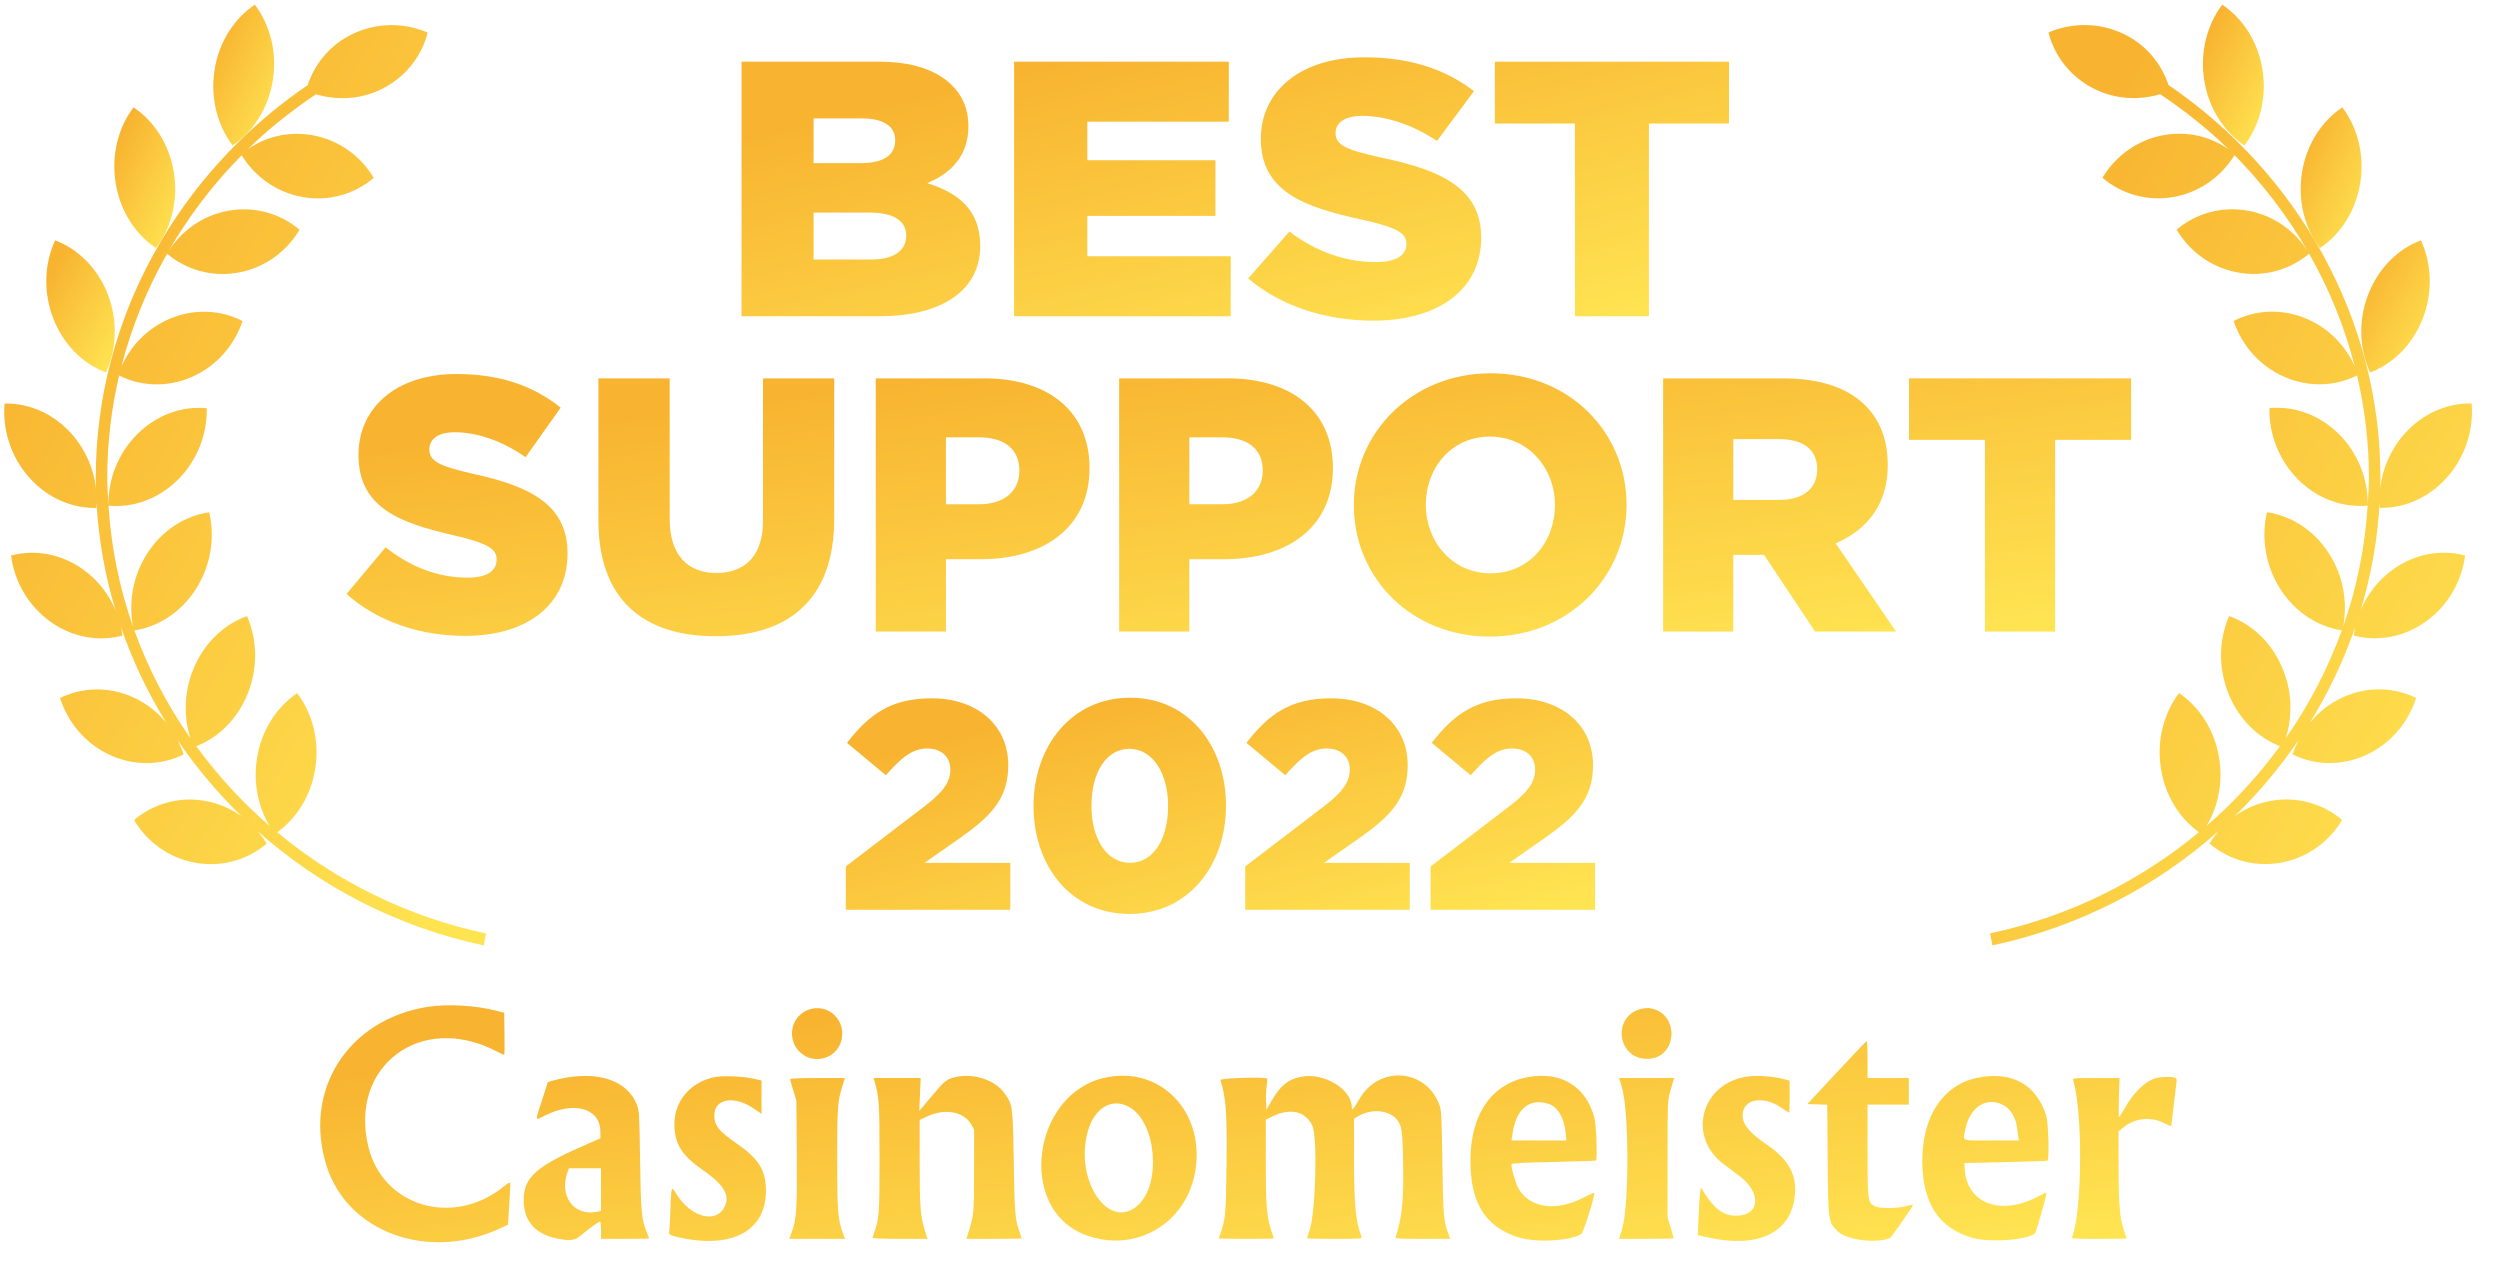
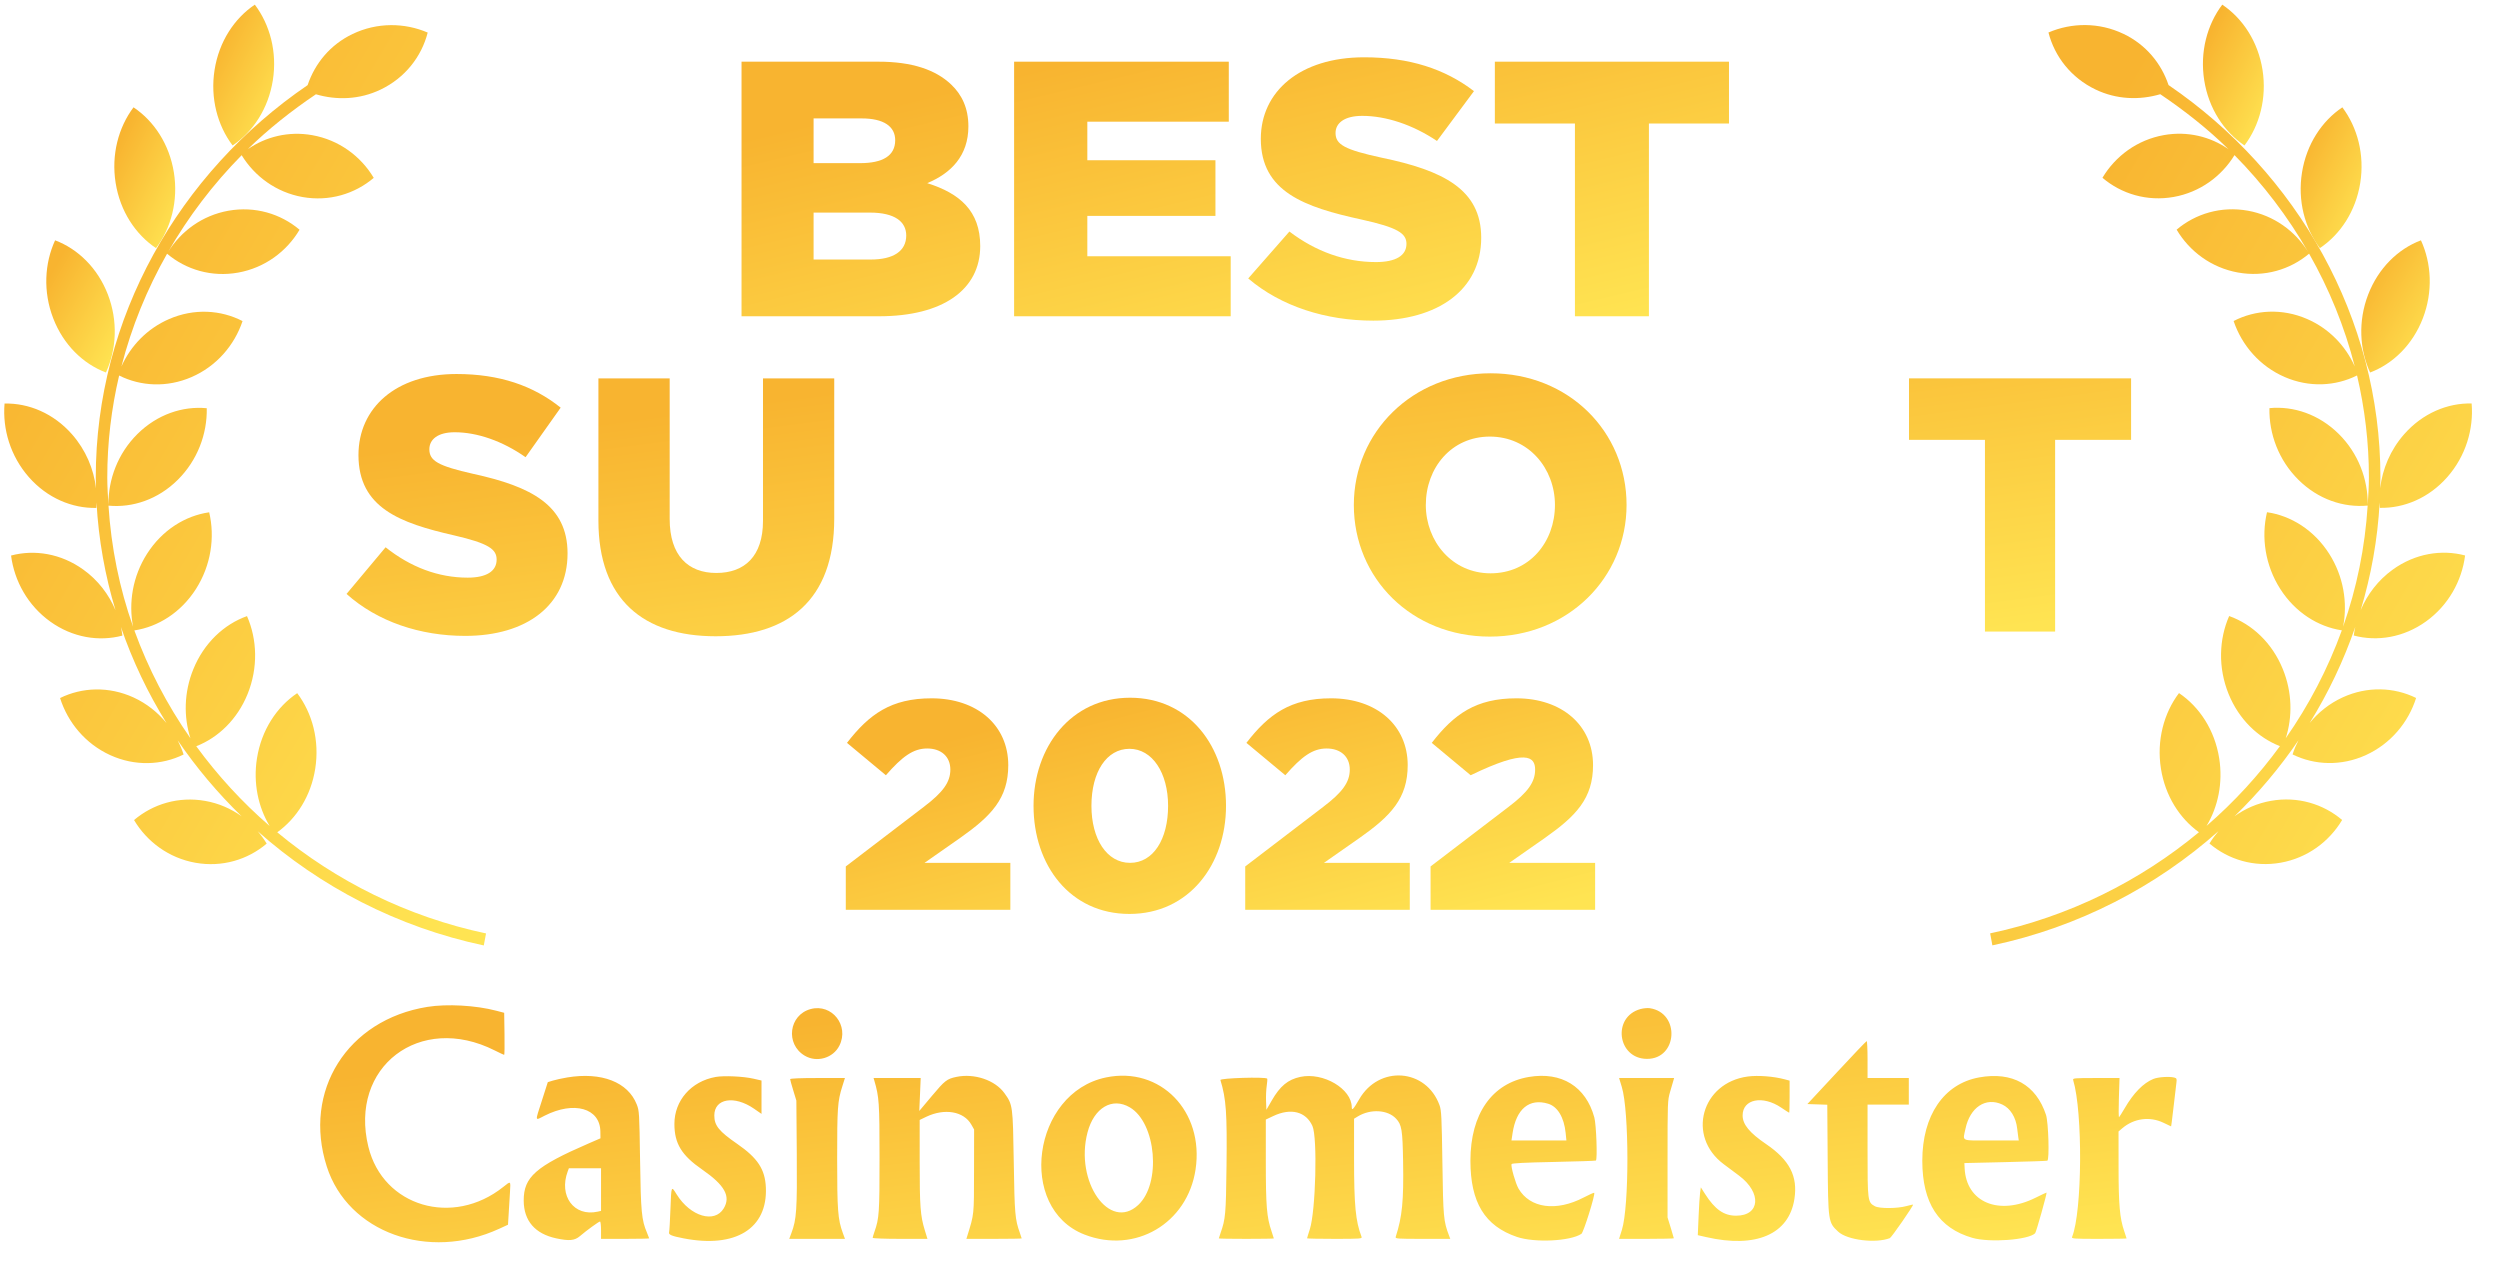
<svg xmlns="http://www.w3.org/2000/svg" width="101" height="51" viewBox="0 0 101 51" fill="none">
  <g clip-path="url(#clip0_0_5360)">
    <g clip-path="url(#clip1_0_5360)">
      <g clip-path="url(#clip2_0_5360)">
        <path d="M11.023 3.241C11.203 2.1 10.906 0.999 10.295 0.188C9.468 0.743 8.849 1.681 8.669 2.823C8.489 3.964 8.785 5.066 9.397 5.877C10.225 5.322 10.843 4.383 11.023 3.241Z" fill="url(#paint0_linear_0_5360)" />
        <path d="M6.303 10.024C6.913 9.212 7.208 8.109 7.025 6.968C6.842 5.827 6.222 4.889 5.394 4.336C4.784 5.149 4.49 6.251 4.672 7.392C4.854 8.533 5.474 9.47 6.303 10.024Z" fill="url(#paint1_linear_0_5360)" />
        <path d="M4.28 15.049C4.709 14.115 4.77 12.971 4.359 11.9C3.946 10.828 3.148 10.056 2.226 9.709C1.798 10.642 1.736 11.786 2.149 12.857C2.56 13.929 3.359 14.701 4.28 15.049Z" fill="url(#paint2_linear_0_5360)" />
        <path d="M19.636 37.711C16.446 37.035 13.575 35.595 11.201 33.625C11.981 33.063 12.563 32.156 12.735 31.058C12.915 29.916 12.619 28.814 12.007 28.004C11.179 28.559 10.561 29.498 10.381 30.64C10.224 31.635 10.431 32.601 10.892 33.369C9.781 32.408 8.789 31.324 7.929 30.148C8.815 29.802 9.586 29.066 10.002 28.041C10.432 26.978 10.392 25.833 9.979 24.891C9.052 25.221 8.24 25.976 7.809 27.04C7.432 27.969 7.416 28.962 7.694 29.827C6.753 28.48 5.989 27.015 5.428 25.469C6.389 25.323 7.309 24.746 7.916 23.796C8.527 22.837 8.689 21.704 8.451 20.697C7.481 20.836 6.551 21.416 5.939 22.375C5.359 23.286 5.188 24.352 5.377 25.321C4.825 23.762 4.492 22.118 4.383 20.428C5.357 20.521 6.385 20.176 7.181 19.386C7.978 18.596 8.374 17.53 8.353 16.492C7.378 16.398 6.349 16.744 5.552 17.534C4.763 18.316 4.369 19.369 4.382 20.399C4.359 20.03 4.334 19.662 4.334 19.289C4.334 17.884 4.5 16.504 4.813 15.171C5.684 15.607 6.742 15.665 7.735 15.235C8.745 14.798 9.471 13.95 9.799 12.972C8.92 12.517 7.842 12.452 6.833 12.889C5.946 13.273 5.276 13.975 4.905 14.806C5.316 13.204 5.94 11.675 6.75 10.25C7.515 10.896 8.551 11.206 9.623 11.013C10.698 10.819 11.581 10.161 12.102 9.281C11.337 8.634 10.299 8.322 9.225 8.514C8.176 8.703 7.313 9.336 6.788 10.183C7.604 8.761 8.605 7.445 9.763 6.27C10.289 7.129 11.162 7.771 12.222 7.96C13.297 8.151 14.334 7.836 15.099 7.186C14.576 6.308 13.691 5.652 12.616 5.461C11.661 5.291 10.736 5.522 10.006 6.031C10.846 5.209 11.777 4.474 12.763 3.809C13.601 4.056 14.526 4.026 15.373 3.621C16.365 3.148 17.031 2.287 17.279 1.316C16.342 0.913 15.236 0.899 14.245 1.373C13.338 1.806 12.72 2.569 12.428 3.439C7.222 6.988 3.869 12.86 3.869 19.289C3.869 19.437 3.875 19.583 3.879 19.729C3.788 18.948 3.466 18.179 2.91 17.547C2.166 16.701 1.162 16.281 0.184 16.303C0.097 17.338 0.422 18.429 1.166 19.276C1.91 20.122 2.914 20.541 3.892 20.52C3.898 20.447 3.898 20.374 3.899 20.3C3.981 21.795 4.244 23.254 4.667 24.654C4.398 24.017 3.962 23.439 3.366 23.012C2.463 22.363 1.397 22.191 0.447 22.444C0.579 23.473 1.125 24.461 2.028 25.11C2.93 25.758 3.997 25.931 4.946 25.678C4.932 25.561 4.909 25.445 4.884 25.328C5.351 26.691 5.971 27.993 6.728 29.213C6.375 28.782 5.928 28.422 5.394 28.177C4.393 27.72 3.314 27.764 2.427 28.201C2.738 29.186 3.449 30.047 4.45 30.506C5.452 30.963 6.53 30.919 7.417 30.482C7.355 30.283 7.271 30.092 7.177 29.906C7.929 31.012 8.796 32.041 9.761 32.978C9.336 32.673 8.839 32.453 8.292 32.357C7.216 32.166 6.179 32.481 5.415 33.13C5.938 34.008 6.822 34.665 7.898 34.856C8.973 35.047 10.011 34.731 10.774 34.082C10.669 33.905 10.545 33.739 10.411 33.582C12.933 35.822 16.053 37.455 19.545 38.196L19.636 37.711Z" fill="url(#paint3_linear_0_5360)" />
        <path d="M90.677 5.877C91.288 5.066 91.585 3.964 91.406 2.823C91.225 1.681 90.606 0.743 89.779 0.188C89.167 0.999 88.871 2.1 89.05 3.241C89.23 4.383 89.85 5.322 90.677 5.877Z" fill="url(#paint4_linear_0_5360)" />
        <path d="M95.354 7.392C95.536 6.251 95.241 5.149 94.631 4.336C93.804 4.889 93.183 5.827 93.001 6.968C92.818 8.109 93.113 9.212 93.723 10.024C94.551 9.47 95.172 8.533 95.354 7.392Z" fill="url(#paint5_linear_0_5360)" />
        <path d="M95.752 15.049C96.674 14.701 97.472 13.929 97.884 12.857C98.296 11.786 98.234 10.642 97.806 9.709C96.884 10.056 96.087 10.828 95.674 11.9C95.262 12.971 95.324 14.115 95.752 15.049Z" fill="url(#paint6_linear_0_5360)" />
        <path d="M96.671 23.009C96.076 23.437 95.639 24.014 95.371 24.651C95.793 23.251 96.057 21.792 96.138 20.297C96.14 20.371 96.14 20.444 96.146 20.517C97.124 20.538 98.128 20.119 98.872 19.273C99.616 18.427 99.941 17.335 99.854 16.3C98.876 16.278 97.871 16.698 97.127 17.544C96.572 18.176 96.25 18.945 96.159 19.726C96.162 19.58 96.169 19.434 96.169 19.286C96.169 12.857 92.815 6.985 87.609 3.436C87.317 2.566 86.699 1.803 85.792 1.37C84.801 0.896 83.695 0.91 82.758 1.313C83.006 2.284 83.673 3.145 84.664 3.618C85.511 4.023 86.436 4.053 87.275 3.806C88.26 4.471 89.192 5.206 90.031 6.028C89.301 5.519 88.376 5.288 87.421 5.458C86.346 5.649 85.462 6.305 84.939 7.183C85.703 7.833 86.74 8.148 87.816 7.957C88.876 7.768 89.749 7.126 90.274 6.267C91.433 7.442 92.433 8.758 93.25 10.18C92.724 9.333 91.861 8.7 90.813 8.512C89.739 8.319 88.7 8.631 87.936 9.278C88.457 10.158 89.339 10.816 90.415 11.01C91.487 11.203 92.523 10.893 93.288 10.248C94.098 11.672 94.722 13.201 95.132 14.803C94.761 13.972 94.092 13.27 93.204 12.886C92.195 12.449 91.118 12.514 90.238 12.969C90.567 13.947 91.293 14.795 92.303 15.232C93.296 15.662 94.353 15.604 95.225 15.168C95.537 16.501 95.704 17.881 95.704 19.286C95.704 19.659 95.678 20.027 95.656 20.396C95.669 19.367 95.275 18.313 94.486 17.531C93.689 16.741 92.659 16.395 91.685 16.489C91.664 17.527 92.059 18.593 92.856 19.383C93.652 20.173 94.681 20.518 95.654 20.425C95.546 22.115 95.213 23.759 94.661 25.318C94.85 24.349 94.679 23.283 94.099 22.372C93.487 21.413 92.557 20.834 91.587 20.694C91.348 21.701 91.51 22.834 92.122 23.793C92.728 24.743 93.649 25.32 94.61 25.466C94.049 27.012 93.285 28.477 92.344 29.824C92.621 28.959 92.606 27.966 92.228 27.037C91.798 25.973 90.986 25.218 90.058 24.888C89.645 25.83 89.605 26.975 90.036 28.038C90.452 29.063 91.223 29.799 92.109 30.145C91.249 31.321 90.257 32.405 89.145 33.366C89.607 32.598 89.813 31.632 89.656 30.637C89.476 29.495 88.858 28.556 88.031 28.001C87.419 28.811 87.122 29.913 87.302 31.055C87.475 32.153 88.056 33.061 88.837 33.622C86.463 35.592 83.591 37.032 80.402 37.708L80.492 38.193C83.984 37.452 87.104 35.819 89.626 33.579C89.492 33.736 89.369 33.902 89.263 34.079C90.027 34.728 91.065 35.044 92.14 34.853C93.215 34.662 94.099 34.005 94.622 33.127C93.859 32.478 92.821 32.163 91.746 32.354C91.199 32.45 90.702 32.67 90.277 32.975C91.242 32.038 92.108 31.009 92.861 29.903C92.766 30.089 92.682 30.28 92.62 30.479C93.508 30.916 94.586 30.96 95.587 30.503C96.589 30.044 97.3 29.183 97.611 28.198C96.723 27.761 95.645 27.716 94.644 28.174C94.11 28.419 93.662 28.779 93.309 29.21C94.066 27.99 94.686 26.688 95.154 25.325C95.128 25.442 95.106 25.558 95.092 25.675C96.041 25.928 97.107 25.755 98.01 25.107C98.913 24.458 99.459 23.47 99.59 22.441C98.641 22.188 97.574 22.36 96.671 23.009Z" fill="url(#paint7_linear_0_5360)" />
        <path d="M29.958 12.777H35.519C38.091 12.777 39.601 11.704 39.601 9.941C39.601 8.516 38.769 7.811 37.46 7.399C38.415 7.003 39.123 6.297 39.123 5.107C39.123 4.372 38.862 3.829 38.43 3.417C37.799 2.815 36.844 2.492 35.488 2.492H29.958V12.777ZM32.869 10.485V8.589H35.149C36.15 8.589 36.612 8.957 36.612 9.515C36.612 10.147 36.089 10.485 35.18 10.485H32.869ZM32.869 6.591V4.784H34.81C35.704 4.784 36.166 5.107 36.166 5.665C36.166 6.297 35.657 6.591 34.748 6.591H32.869Z" fill="url(#paint8_linear_0_5360)" />
        <path d="M40.97 12.777H49.72V10.353H43.928V8.722H49.104V6.474H43.928V4.916H49.643V2.492H40.97V12.777Z" fill="url(#paint9_linear_0_5360)" />
        <path d="M55.481 12.954C58.1 12.954 59.841 11.705 59.841 9.603C59.841 7.649 58.3 6.885 55.82 6.371C54.326 6.047 53.956 5.842 53.956 5.372C53.956 4.975 54.31 4.681 55.034 4.681C55.989 4.681 57.068 5.034 58.054 5.695L59.548 3.682C58.377 2.785 56.945 2.315 55.111 2.315C52.523 2.315 50.937 3.696 50.937 5.607C50.937 7.752 52.708 8.369 55.004 8.869C56.467 9.192 56.821 9.427 56.821 9.853C56.821 10.323 56.39 10.588 55.589 10.588C54.341 10.588 53.155 10.162 52.092 9.354L50.428 11.249C51.753 12.38 53.571 12.954 55.481 12.954Z" fill="url(#paint10_linear_0_5360)" />
        <path d="M63.627 12.777H66.616V4.99H69.851V2.492H60.392V4.99H63.627V12.777Z" fill="url(#paint11_linear_0_5360)" />
        <path d="M18.793 25.69C21.277 25.69 22.929 24.448 22.929 22.358C22.929 20.415 21.467 19.655 19.115 19.143C17.697 18.822 17.346 18.617 17.346 18.15C17.346 17.755 17.683 17.463 18.369 17.463C19.275 17.463 20.298 17.814 21.233 18.471L22.651 16.469C21.54 15.578 20.181 15.11 18.442 15.11C15.987 15.11 14.482 16.484 14.482 18.384C14.482 20.517 16.163 21.131 18.34 21.628C19.728 21.949 20.064 22.183 20.064 22.607C20.064 23.075 19.655 23.337 18.895 23.337C17.712 23.337 16.587 22.914 15.578 22.11L14 23.995C15.257 25.12 16.981 25.69 18.793 25.69Z" fill="url(#paint12_linear_0_5360)" />
        <path d="M28.91 25.705C31.818 25.705 33.703 24.258 33.703 20.956V15.286H30.825V21.043C30.825 22.475 30.079 23.148 28.94 23.148C27.8 23.148 27.055 22.446 27.055 20.97V15.286H24.176V21.029C24.176 24.229 26.002 25.705 28.91 25.705Z" fill="url(#paint13_linear_0_5360)" />
-         <path d="M35.381 25.515H38.216V22.592H39.619C42.162 22.592 44.017 21.321 44.017 18.91C44.017 16.616 42.352 15.286 39.765 15.286H35.381V25.515ZM38.216 20.371V17.668H39.546C40.569 17.668 41.183 18.135 41.183 19.012C41.183 19.845 40.569 20.371 39.56 20.371H38.216Z" fill="url(#paint14_linear_0_5360)" />
-         <path d="M45.214 25.515H48.048V22.592H49.451C51.994 22.592 53.85 21.321 53.85 18.91C53.85 16.616 52.184 15.286 49.597 15.286H45.214V25.515ZM48.048 20.371V17.668H49.378C50.401 17.668 51.015 18.135 51.015 19.012C51.015 19.845 50.401 20.371 49.393 20.371H48.048Z" fill="url(#paint15_linear_0_5360)" />
        <path d="M60.19 25.719C63.346 25.719 65.713 23.337 65.713 20.4C65.713 17.434 63.376 15.081 60.219 15.081C57.063 15.081 54.695 17.463 54.695 20.4C54.695 23.367 57.033 25.719 60.19 25.719ZM60.219 23.162C58.67 23.162 57.603 21.876 57.603 20.4C57.603 18.895 58.641 17.638 60.19 17.638C61.753 17.638 62.82 18.924 62.82 20.4C62.82 21.905 61.783 23.162 60.219 23.162Z" fill="url(#paint16_linear_0_5360)" />
-         <path d="M67.19 25.515H70.025V22.417H71.267L73.328 25.515H76.601L74.161 21.949C75.432 21.409 76.265 20.371 76.265 18.807C76.265 17.77 75.958 16.981 75.359 16.382C74.672 15.695 73.591 15.286 72.027 15.286H67.19V25.515ZM70.025 20.196V17.741H71.881C72.831 17.741 73.415 18.15 73.415 18.954C73.415 19.728 72.86 20.196 71.896 20.196H70.025Z" fill="url(#paint17_linear_0_5360)" />
        <path d="M80.192 25.515H83.027V17.77H86.096V15.286H77.124V17.77H80.192V25.515Z" fill="url(#paint18_linear_0_5360)" />
        <path d="M34.17 36.755H40.818V34.859H37.35L38.79 33.852C40.05 32.964 40.734 32.255 40.734 30.912C40.734 29.303 39.474 28.212 37.638 28.212C36.006 28.212 35.118 28.848 34.218 30.012L35.79 31.32C36.45 30.564 36.894 30.239 37.458 30.239C38.022 30.239 38.394 30.564 38.394 31.091C38.394 31.596 38.106 32.004 37.314 32.603L34.17 35.004V36.755Z" fill="url(#paint19_linear_0_5360)" />
        <path d="M45.63 36.923C48.031 36.923 49.531 34.931 49.531 32.556C49.531 30.155 48.042 28.188 45.654 28.188C43.267 28.188 41.755 30.18 41.755 32.556C41.755 34.956 43.23 36.923 45.63 36.923ZM45.654 34.859C44.718 34.859 44.094 33.9 44.094 32.556C44.094 31.188 44.706 30.252 45.63 30.252C46.554 30.252 47.191 31.224 47.191 32.556C47.191 33.911 46.59 34.859 45.654 34.859Z" fill="url(#paint20_linear_0_5360)" />
        <path d="M50.307 36.755H56.955V34.859H53.487L54.927 33.852C56.187 32.964 56.871 32.255 56.871 30.912C56.871 29.303 55.611 28.212 53.775 28.212C52.143 28.212 51.255 28.848 50.355 30.012L51.927 31.32C52.587 30.564 53.031 30.239 53.595 30.239C54.159 30.239 54.531 30.564 54.531 31.091C54.531 31.596 54.243 32.004 53.451 32.603L50.307 35.004V36.755Z" fill="url(#paint21_linear_0_5360)" />
-         <path d="M57.795 36.755H64.443V34.859H60.975L62.415 33.852C63.675 32.964 64.359 32.255 64.359 30.912C64.359 29.303 63.099 28.212 61.263 28.212C59.631 28.212 58.743 28.848 57.843 30.012L59.415 31.32C60.075 30.564 60.519 30.239 61.083 30.239C61.647 30.239 62.019 30.564 62.019 31.091C62.019 31.596 61.731 32.004 60.939 32.603L57.795 35.004V36.755Z" fill="url(#paint22_linear_0_5360)" />
+         <path d="M57.795 36.755H64.443V34.859H60.975L62.415 33.852C63.675 32.964 64.359 32.255 64.359 30.912C64.359 29.303 63.099 28.212 61.263 28.212C59.631 28.212 58.743 28.848 57.843 30.012L59.415 31.32C61.647 30.239 62.019 30.564 62.019 31.091C62.019 31.596 61.731 32.004 60.939 32.603L57.795 35.004V36.755Z" fill="url(#paint22_linear_0_5360)" />
        <path fill-rule="evenodd" clip-rule="evenodd" d="M17.267 40.678C14.034 41.197 12.222 44.072 13.202 47.128C14.056 49.792 17.299 50.963 20.168 49.642L20.523 49.479L20.551 49.028C20.566 48.78 20.589 48.393 20.603 48.168C20.631 47.693 20.644 47.704 20.335 47.95C18.293 49.58 15.475 48.745 14.883 46.334C14.09 43.104 16.961 40.912 19.986 42.437C20.183 42.536 20.355 42.617 20.369 42.617C20.383 42.617 20.389 42.235 20.382 41.767L20.369 40.917L20.045 40.832C19.22 40.615 18.056 40.551 17.267 40.678ZM32.751 40.766C31.87 41.003 31.72 42.181 32.511 42.65C33.001 42.94 33.659 42.748 33.912 42.243C34.317 41.434 33.611 40.535 32.751 40.766ZM66.278 40.765C65.122 41.079 65.338 42.771 66.535 42.779C67.782 42.787 67.888 40.915 66.651 40.731C66.562 40.718 66.394 40.733 66.278 40.765ZM74.199 43.335L73.018 44.604L73.42 44.617L73.822 44.631L73.838 46.838C73.856 49.367 73.858 49.383 74.265 49.761C74.628 50.099 75.777 50.242 76.349 50.021C76.417 49.995 77.317 48.695 77.288 48.665C77.282 48.66 77.163 48.687 77.023 48.725C76.649 48.829 75.927 48.832 75.744 48.731C75.454 48.571 75.449 48.528 75.449 46.478V44.627H76.282H77.116V44.09V43.552H76.282H75.449V42.804C75.449 42.393 75.433 42.058 75.414 42.061C75.395 42.063 74.848 42.636 74.199 43.335ZM22.916 43.529C22.712 43.563 22.452 43.62 22.338 43.655L22.131 43.719L21.892 44.465C21.611 45.343 21.599 45.278 22.002 45.074C23.191 44.471 24.24 44.768 24.255 45.71L24.259 45.988L23.788 46.192C21.638 47.124 21.154 47.551 21.158 48.507C21.162 49.321 21.615 49.846 22.47 50.029C22.997 50.142 23.217 50.121 23.428 49.94C23.696 49.711 24.193 49.349 24.241 49.349C24.263 49.349 24.282 49.506 24.282 49.699V50.05H25.254C25.789 50.05 26.227 50.041 26.227 50.03C26.227 50.019 26.186 49.915 26.136 49.797C25.92 49.289 25.89 48.967 25.859 46.871C25.83 44.953 25.826 44.875 25.724 44.618C25.369 43.714 24.3 43.3 22.916 43.529ZM28.912 43.509C27.924 43.686 27.244 44.462 27.246 45.409C27.247 46.2 27.537 46.676 28.367 47.249C29.281 47.882 29.532 48.334 29.238 48.82C28.867 49.436 27.892 49.145 27.337 48.254C27.117 47.899 27.122 47.886 27.086 48.846C27.069 49.315 27.044 49.736 27.031 49.781C27.002 49.881 27.129 49.935 27.614 50.029C29.716 50.439 31.015 49.635 30.941 47.972C30.908 47.237 30.61 46.785 29.781 46.211C29.042 45.701 28.858 45.472 28.858 45.063C28.858 44.379 29.667 44.242 30.462 44.791L30.765 45.001V44.327V43.653L30.441 43.579C30.033 43.485 29.246 43.449 28.912 43.509ZM38.636 43.507C38.256 43.587 38.17 43.654 37.652 44.272L37.139 44.883L37.168 44.218L37.196 43.552H36.244H35.292L35.323 43.657C35.517 44.318 35.533 44.552 35.533 46.763C35.534 48.998 35.519 49.223 35.328 49.763C35.289 49.876 35.256 49.986 35.256 50.009C35.256 50.031 35.754 50.05 36.362 50.05H37.469L37.359 49.692C37.183 49.115 37.155 48.734 37.155 46.943V45.246L37.421 45.118C38.164 44.763 38.937 44.897 39.242 45.434L39.354 45.632L39.351 47.315C39.348 49.129 39.359 49.026 39.075 49.944L39.042 50.05H40.159C40.773 50.05 41.276 50.042 41.276 50.032C41.276 50.023 41.243 49.923 41.203 49.81C41.007 49.262 40.989 49.053 40.956 46.941C40.919 44.661 40.916 44.633 40.58 44.165C40.201 43.637 39.363 43.353 38.636 43.507ZM44.679 43.529C41.708 44.147 41.073 48.812 43.815 49.877C45.858 50.671 47.974 49.429 48.301 47.245C48.653 44.894 46.877 43.071 44.679 43.529ZM52.534 43.506C52.033 43.613 51.715 43.875 51.377 44.464L51.162 44.837L51.148 44.483C51.141 44.288 51.153 44.009 51.176 43.864C51.199 43.719 51.206 43.589 51.193 43.576C51.116 43.498 49.281 43.554 49.305 43.634C49.538 44.402 49.577 44.961 49.551 47.13C49.528 49.053 49.51 49.248 49.312 49.81C49.273 49.923 49.24 50.023 49.24 50.032C49.24 50.042 49.74 50.05 50.352 50.05C50.963 50.05 51.463 50.042 51.463 50.033C51.463 50.025 51.42 49.893 51.369 49.741C51.176 49.177 51.139 48.724 51.139 46.927L51.139 45.23L51.44 45.088C52.153 44.751 52.762 44.907 53.023 45.492C53.231 45.958 53.155 48.927 52.916 49.665C52.855 49.852 52.806 50.016 52.806 50.028C52.806 50.04 53.308 50.05 53.922 50.05C54.966 50.05 55.036 50.044 55.007 49.968C54.765 49.336 54.704 48.699 54.704 46.818V45.196L54.855 45.104C55.371 44.79 56.067 44.831 56.404 45.197C56.63 45.441 56.663 45.642 56.685 46.918C56.712 48.517 56.65 49.151 56.387 49.968C56.362 50.044 56.434 50.05 57.476 50.05H58.591L58.542 49.921C58.319 49.334 58.305 49.182 58.273 46.988C58.245 45.128 58.232 44.858 58.158 44.654C57.619 43.164 55.709 43.022 54.911 44.412C54.681 44.812 54.611 44.886 54.611 44.733C54.611 43.989 53.46 43.309 52.534 43.506ZM61.767 43.509C60.272 43.761 59.405 45.005 59.405 46.894C59.405 48.579 59.986 49.531 61.285 49.972C61.998 50.214 63.446 50.145 63.889 49.847C63.977 49.789 64.459 48.242 64.406 48.189C64.395 48.177 64.203 48.264 63.979 48.38C62.869 48.958 61.809 48.812 61.348 48.019C61.228 47.813 61.031 47.122 61.066 47.03C61.08 46.993 61.59 46.967 62.769 46.943C63.694 46.924 64.462 46.898 64.475 46.886C64.54 46.822 64.489 45.43 64.411 45.145C64.07 43.895 63.085 43.286 61.767 43.509ZM70.61 43.491C68.736 43.742 68.137 45.91 69.633 47.029C69.788 47.145 70.07 47.356 70.259 47.497C71.181 48.186 71.111 49.116 70.137 49.114C69.643 49.114 69.284 48.861 68.884 48.236L68.714 47.969L68.684 48.18C68.668 48.295 68.64 48.73 68.623 49.146L68.591 49.901L68.928 49.978C70.942 50.441 72.274 49.866 72.494 48.439C72.636 47.518 72.301 46.868 71.351 46.221C70.679 45.764 70.401 45.425 70.402 45.062C70.402 44.402 71.21 44.24 71.961 44.748C72.129 44.862 72.274 44.955 72.283 44.955C72.292 44.955 72.3 44.663 72.3 44.306V43.658L72.103 43.605C71.662 43.485 71.022 43.436 70.61 43.491ZM79.953 43.528C78.529 43.789 77.661 45.064 77.661 46.894C77.661 48.602 78.321 49.617 79.687 50.01C80.381 50.21 81.947 50.094 82.219 49.824C82.264 49.78 82.712 48.18 82.68 48.18C82.666 48.18 82.466 48.274 82.235 48.389C80.752 49.127 79.433 48.576 79.371 47.191L79.361 46.988L81.005 46.95C81.909 46.93 82.677 46.903 82.712 46.892C82.802 46.861 82.758 45.348 82.659 45.043C82.259 43.822 81.296 43.283 79.953 43.528ZM86.994 43.59C86.59 43.756 86.195 44.158 85.837 44.773C85.73 44.954 85.629 45.117 85.61 45.134C85.592 45.151 85.589 44.802 85.603 44.358L85.629 43.552H84.68C83.798 43.552 83.733 43.558 83.756 43.634C84.149 44.933 84.123 48.937 83.714 49.968C83.683 50.044 83.753 50.05 84.797 50.05C85.411 50.05 85.914 50.042 85.914 50.033C85.914 50.025 85.871 49.893 85.819 49.741C85.638 49.216 85.59 48.669 85.59 47.144L85.589 45.711L85.74 45.582C86.213 45.179 86.848 45.094 87.403 45.359L87.713 45.507L87.738 45.336C87.751 45.242 87.795 44.881 87.834 44.534C87.874 44.187 87.916 43.826 87.928 43.733C87.947 43.587 87.936 43.559 87.847 43.535C87.648 43.481 87.186 43.511 86.994 43.59ZM31.922 43.598C31.922 43.623 31.979 43.829 32.048 44.054L32.173 44.464L32.19 46.599C32.207 48.873 32.181 49.264 31.973 49.815L31.885 50.05H33.011H34.137L34.047 49.804C33.849 49.263 33.821 48.883 33.821 46.806C33.821 44.758 33.84 44.489 34.026 43.9L34.135 43.552H33.029C32.333 43.552 31.922 43.569 31.922 43.598ZM65.52 43.91C65.821 44.894 65.823 48.737 65.524 49.689L65.41 50.05H66.517C67.125 50.05 67.623 50.039 67.623 50.027C67.623 50.014 67.566 49.82 67.496 49.595L67.369 49.185V46.824C67.369 44.526 67.371 44.455 67.471 44.113C67.527 43.92 67.587 43.715 67.604 43.657L67.634 43.552H66.522H65.411L65.52 43.91ZM62.544 44.59C62.927 44.706 63.188 45.142 63.252 45.77L63.283 46.076H62.173H61.063L61.107 45.784C61.254 44.8 61.783 44.36 62.544 44.59ZM80.89 44.622C81.218 44.775 81.443 45.137 81.494 45.593C81.508 45.718 81.528 45.877 81.539 45.948L81.559 46.076H80.448C79.182 46.076 79.295 46.128 79.405 45.602C79.588 44.734 80.225 44.312 80.89 44.622ZM45.648 44.739C46.714 45.371 46.922 47.808 45.984 48.682C44.825 49.76 43.413 47.738 43.936 45.749C44.198 44.751 44.934 44.317 45.648 44.739ZM24.282 48.059V48.92L24.144 48.951C23.189 49.163 22.563 48.315 22.938 47.317L22.983 47.198H23.632H24.282V48.059Z" fill="url(#paint23_linear_0_5360)" />
      </g>
    </g>
  </g>
  <defs>
    <linearGradient id="paint0_linear_0_5360" x1="9.108" y1="0.935" x2="12.439" y2="2.548" gradientUnits="userSpaceOnUse">
      <stop stop-color="#F8B430" />
      <stop offset="1" stop-color="#FFE452" />
    </linearGradient>
    <linearGradient id="paint1_linear_0_5360" x1="5.111" y1="5.084" x2="8.442" y2="6.699" gradientUnits="userSpaceOnUse">
      <stop stop-color="#F8B430" />
      <stop offset="1" stop-color="#FFE452" />
    </linearGradient>
    <linearGradient id="paint2_linear_0_5360" x1="2.423" y1="10.41" x2="5.883" y2="12.42" gradientUnits="userSpaceOnUse">
      <stop stop-color="#F8B430" />
      <stop offset="1" stop-color="#FFE452" />
    </linearGradient>
    <linearGradient id="paint3_linear_0_5360" x1="4.063" y1="5.902" x2="28.279" y2="20.112" gradientUnits="userSpaceOnUse">
      <stop stop-color="#F8B430" />
      <stop offset="1" stop-color="#FFE452" />
    </linearGradient>
    <linearGradient id="paint4_linear_0_5360" x1="89.49" y1="0.935" x2="92.821" y2="2.549" gradientUnits="userSpaceOnUse">
      <stop stop-color="#F8B430" />
      <stop offset="1" stop-color="#FFE452" />
    </linearGradient>
    <linearGradient id="paint5_linear_0_5360" x1="93.439" y1="5.084" x2="96.77" y2="6.699" gradientUnits="userSpaceOnUse">
      <stop stop-color="#F8B430" />
      <stop offset="1" stop-color="#FFE452" />
    </linearGradient>
    <linearGradient id="paint6_linear_0_5360" x1="95.949" y1="10.41" x2="99.409" y2="12.419" gradientUnits="userSpaceOnUse">
      <stop stop-color="#F8B430" />
      <stop offset="1" stop-color="#FFE452" />
    </linearGradient>
    <linearGradient id="paint7_linear_0_5360" x1="84.295" y1="5.899" x2="108.51" y2="20.109" gradientUnits="userSpaceOnUse">
      <stop stop-color="#F8B430" />
      <stop offset="1" stop-color="#FFE452" />
    </linearGradient>
    <linearGradient id="paint8_linear_0_5360" x1="37.936" y1="3.714" x2="41.51" y2="18.736" gradientUnits="userSpaceOnUse">
      <stop stop-color="#F8B430" />
      <stop offset="1" stop-color="#FFE452" />
    </linearGradient>
    <linearGradient id="paint9_linear_0_5360" x1="37.936" y1="3.714" x2="41.51" y2="18.736" gradientUnits="userSpaceOnUse">
      <stop stop-color="#F8B430" />
      <stop offset="1" stop-color="#FFE452" />
    </linearGradient>
    <linearGradient id="paint10_linear_0_5360" x1="37.936" y1="3.714" x2="41.51" y2="18.736" gradientUnits="userSpaceOnUse">
      <stop stop-color="#F8B430" />
      <stop offset="1" stop-color="#FFE452" />
    </linearGradient>
    <linearGradient id="paint11_linear_0_5360" x1="37.936" y1="3.714" x2="41.51" y2="18.736" gradientUnits="userSpaceOnUse">
      <stop stop-color="#F8B430" />
      <stop offset="1" stop-color="#FFE452" />
    </linearGradient>
    <linearGradient id="paint12_linear_0_5360" x1="28.419" y1="16.479" x2="30.473" y2="32.082" gradientUnits="userSpaceOnUse">
      <stop stop-color="#F8B430" />
      <stop offset="1" stop-color="#FFE452" />
    </linearGradient>
    <linearGradient id="paint13_linear_0_5360" x1="28.419" y1="16.479" x2="30.473" y2="32.082" gradientUnits="userSpaceOnUse">
      <stop stop-color="#F8B430" />
      <stop offset="1" stop-color="#FFE452" />
    </linearGradient>
    <linearGradient id="paint14_linear_0_5360" x1="28.419" y1="16.479" x2="30.473" y2="32.082" gradientUnits="userSpaceOnUse">
      <stop stop-color="#F8B430" />
      <stop offset="1" stop-color="#FFE452" />
    </linearGradient>
    <linearGradient id="paint15_linear_0_5360" x1="28.419" y1="16.479" x2="30.473" y2="32.082" gradientUnits="userSpaceOnUse">
      <stop stop-color="#F8B430" />
      <stop offset="1" stop-color="#FFE452" />
    </linearGradient>
    <linearGradient id="paint16_linear_0_5360" x1="28.419" y1="16.479" x2="30.473" y2="32.082" gradientUnits="userSpaceOnUse">
      <stop stop-color="#F8B430" />
      <stop offset="1" stop-color="#FFE452" />
    </linearGradient>
    <linearGradient id="paint17_linear_0_5360" x1="28.419" y1="16.479" x2="30.473" y2="32.082" gradientUnits="userSpaceOnUse">
      <stop stop-color="#F8B430" />
      <stop offset="1" stop-color="#FFE452" />
    </linearGradient>
    <linearGradient id="paint18_linear_0_5360" x1="28.419" y1="16.479" x2="30.473" y2="32.082" gradientUnits="userSpaceOnUse">
      <stop stop-color="#F8B430" />
      <stop offset="1" stop-color="#FFE452" />
    </linearGradient>
    <linearGradient id="paint19_linear_0_5360" x1="40.225" y1="29.336" x2="43.372" y2="41.56" gradientUnits="userSpaceOnUse">
      <stop stop-color="#F8B430" />
      <stop offset="1" stop-color="#FFE452" />
    </linearGradient>
    <linearGradient id="paint20_linear_0_5360" x1="40.225" y1="29.336" x2="43.372" y2="41.56" gradientUnits="userSpaceOnUse">
      <stop stop-color="#F8B430" />
      <stop offset="1" stop-color="#FFE452" />
    </linearGradient>
    <linearGradient id="paint21_linear_0_5360" x1="40.225" y1="29.336" x2="43.372" y2="41.56" gradientUnits="userSpaceOnUse">
      <stop stop-color="#F8B430" />
      <stop offset="1" stop-color="#FFE452" />
    </linearGradient>
    <linearGradient id="paint22_linear_0_5360" x1="40.225" y1="29.336" x2="43.372" y2="41.56" gradientUnits="userSpaceOnUse">
      <stop stop-color="#F8B430" />
      <stop offset="1" stop-color="#FFE452" />
    </linearGradient>
    <linearGradient id="paint23_linear_0_5360" x1="27.936" y1="41.871" x2="29.542" y2="55.974" gradientUnits="userSpaceOnUse">
      <stop stop-color="#F8B430" />
      <stop offset="1" stop-color="#FFE452" />
    </linearGradient>
    <clipPath id="clip0_0_5360">
      <rect width="100" height="50" fill="white" transform="translate(0.17 0.188)" />
    </clipPath>
    <clipPath id="clip1_0_5360">
      <rect width="100" height="50" fill="white" transform="translate(0.17 0.188)" />
    </clipPath>
    <clipPath id="clip2_0_5360">
      <rect width="100" height="50" fill="white" transform="translate(0.17 0.188)" />
    </clipPath>
  </defs>
</svg>